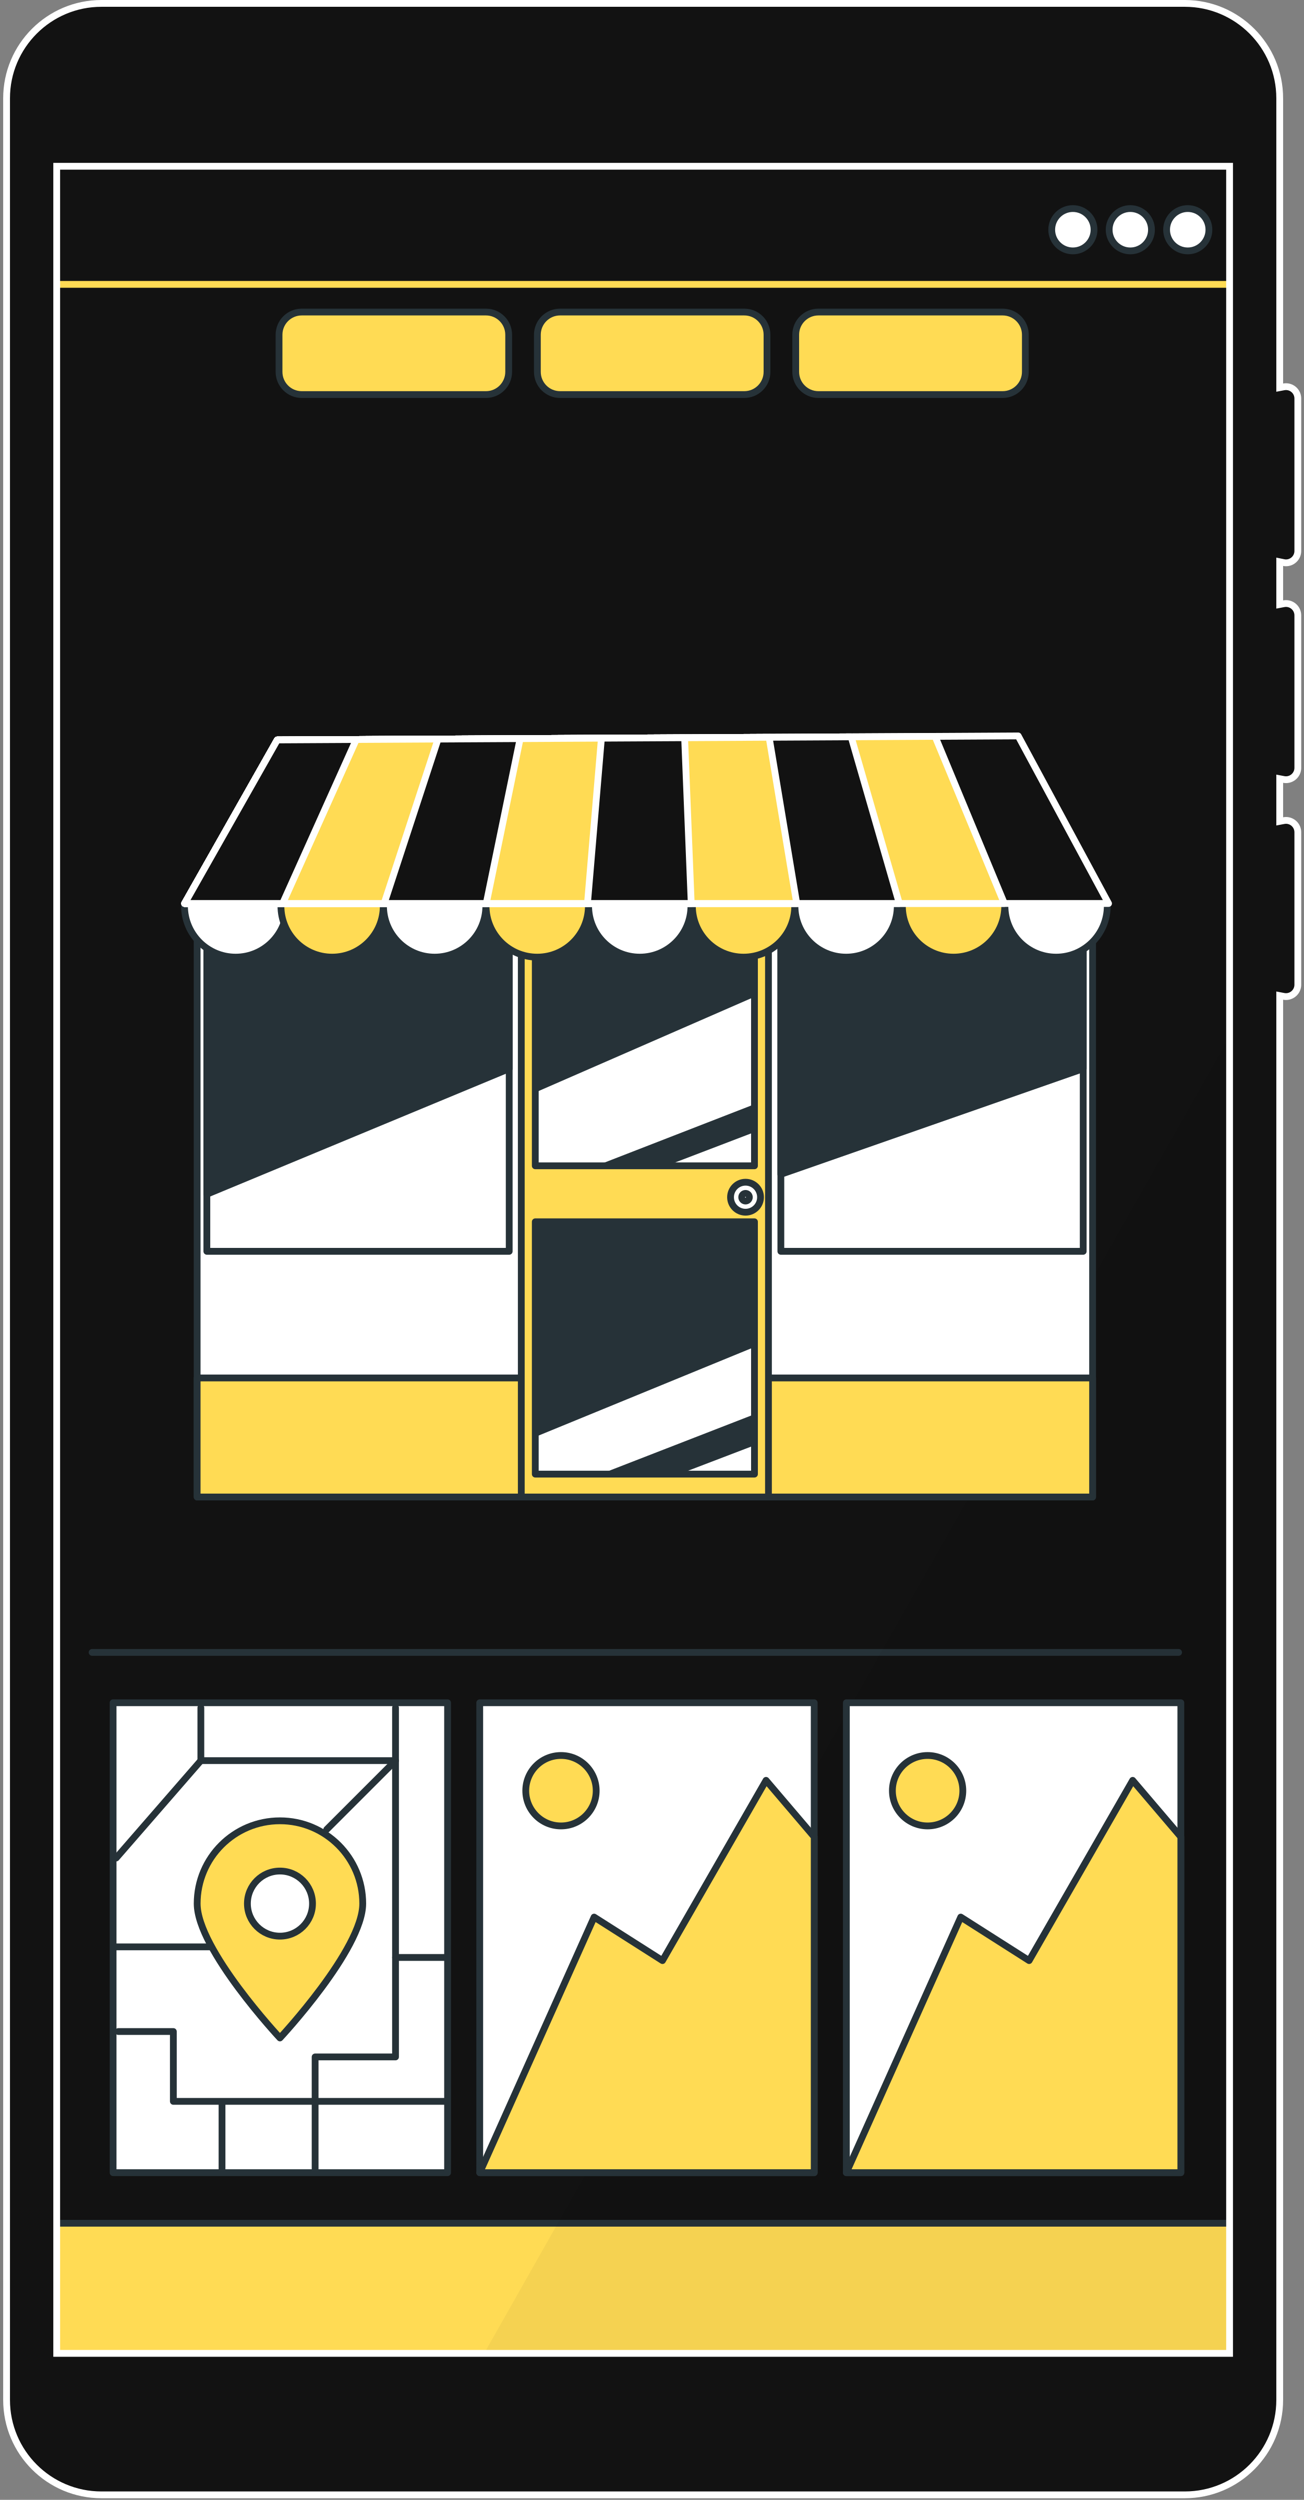
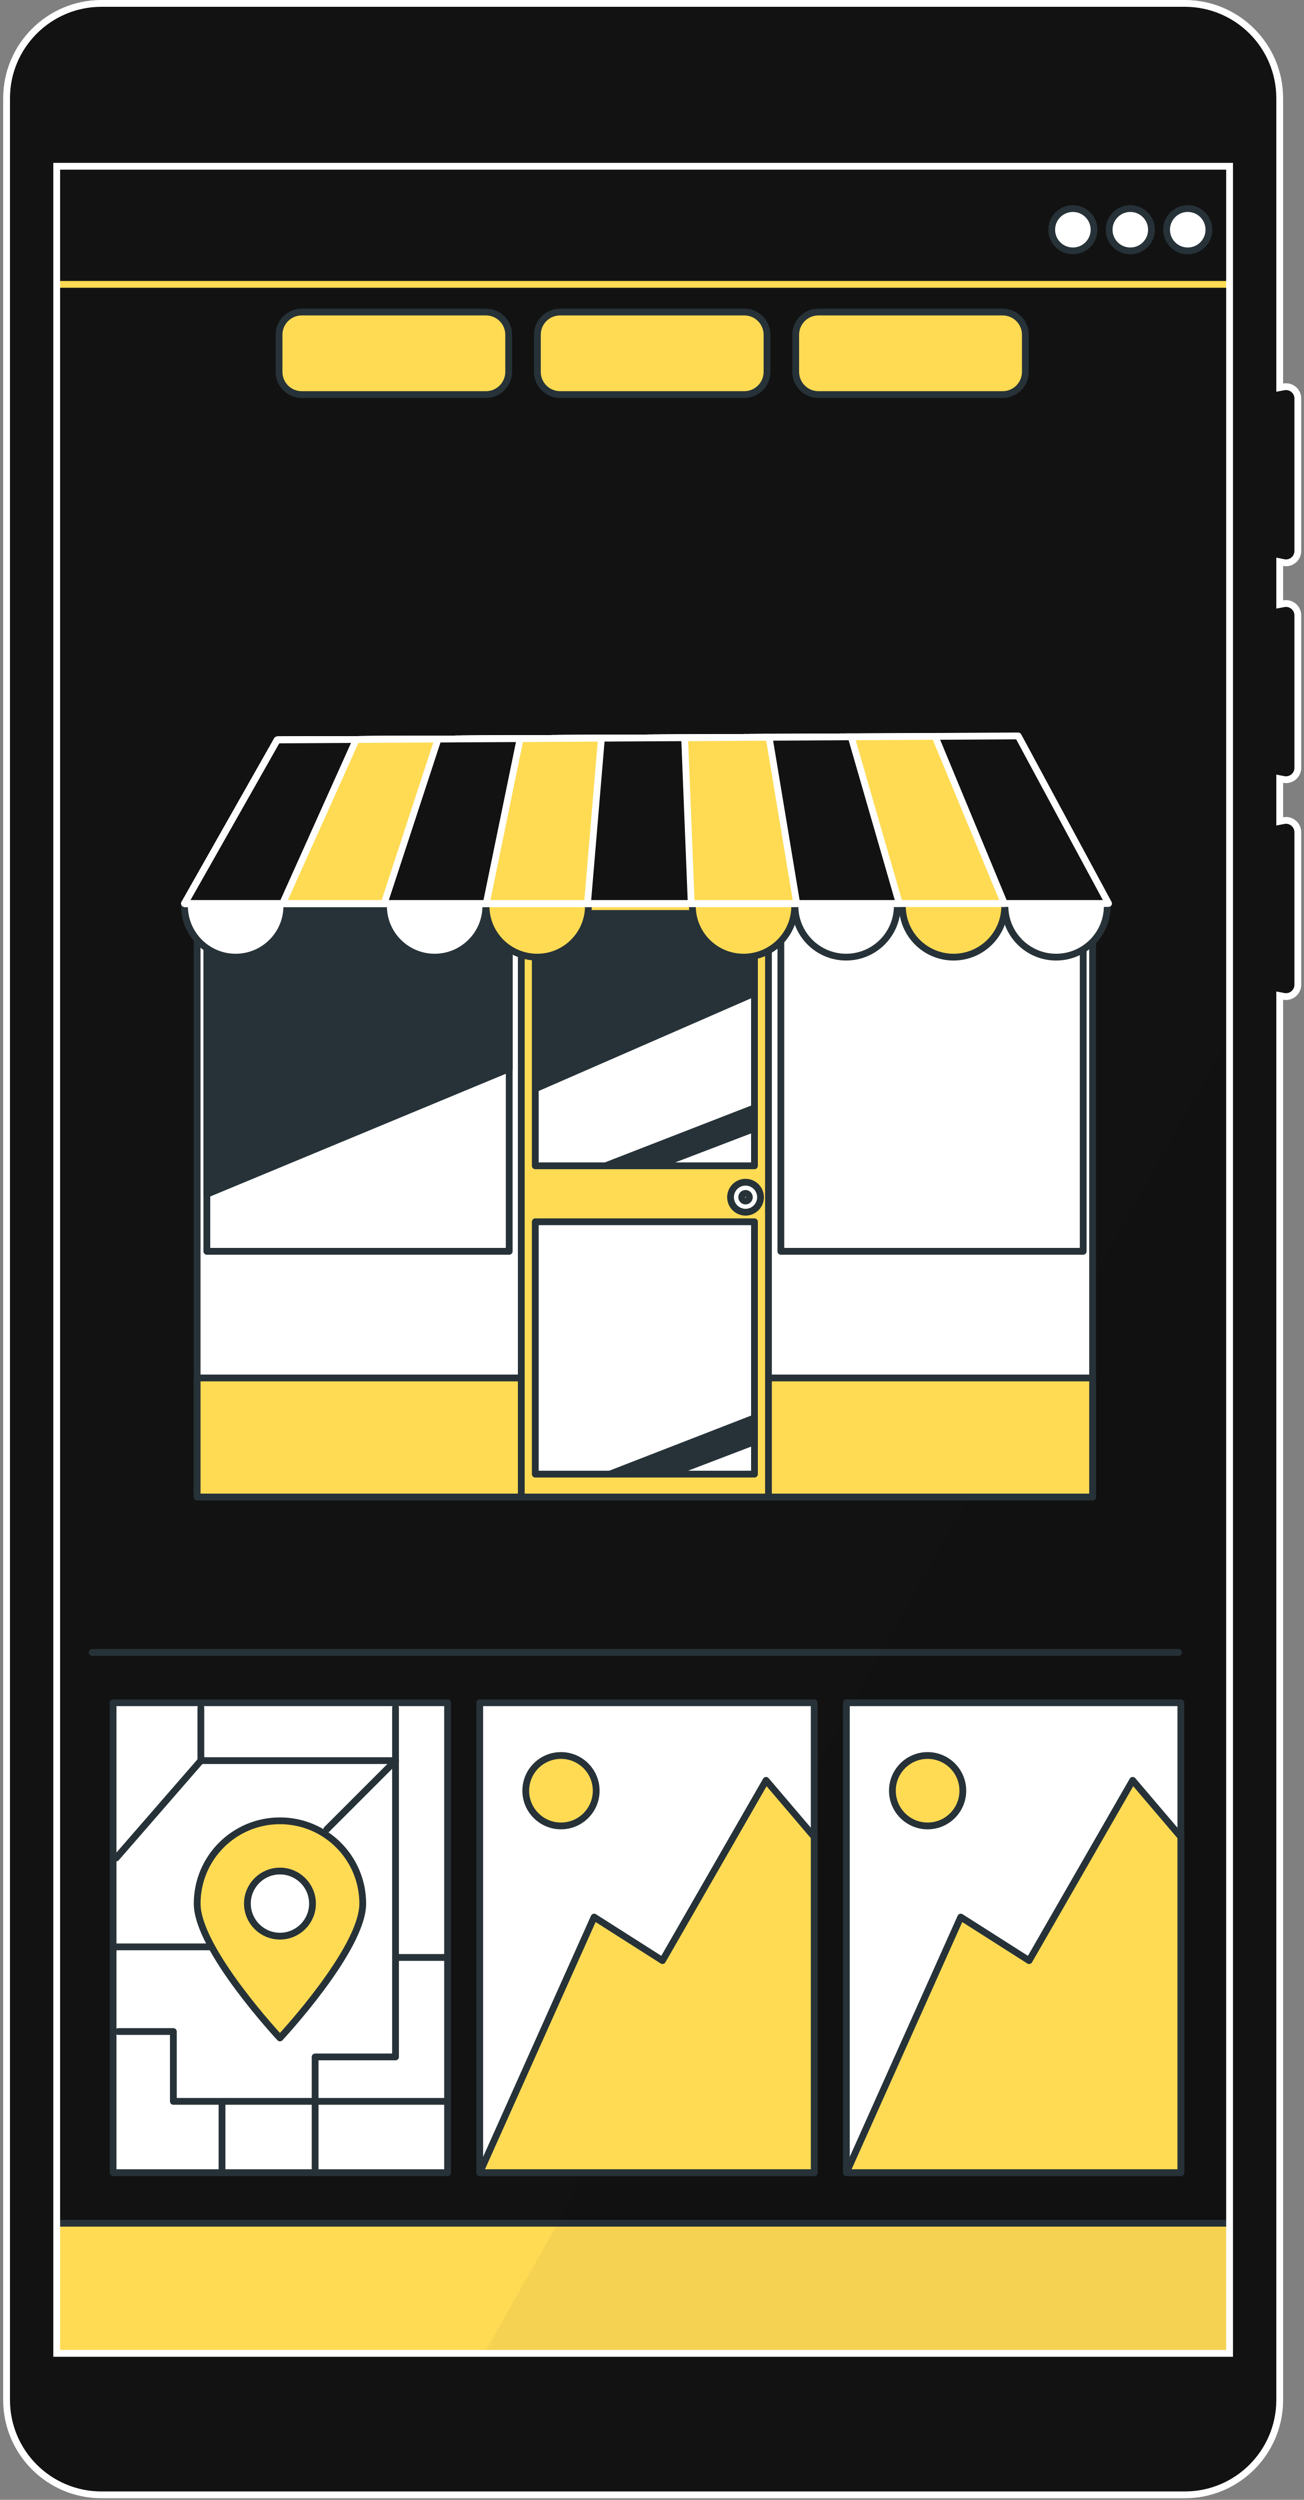
<svg xmlns="http://www.w3.org/2000/svg" width="192" height="368" viewBox="0 0 192 368" fill="none">
  <rect x="0" y="0" width="192" height="368" fill="#808080" stroke="none" />
  <path d="M183.889 17.119H2.161V353.776H183.889V17.119Z" fill="#121212" stroke="#263238" stroke-miterlimit="10" stroke-linecap="round" stroke-linejoin="round" />
  <path d="M71.552 58.085H44.429C42.582 58.085 41.085 56.588 41.085 54.741V49.279C41.085 47.432 42.582 45.935 44.429 45.935H71.552C73.399 45.935 74.897 47.432 74.897 49.279V54.741C74.896 56.588 73.399 58.085 71.552 58.085Z" fill="#FFDB54" stroke="#263238" stroke-miterlimit="10" stroke-linecap="round" stroke-linejoin="round" />
  <path d="M13.563 243.251H173.537" stroke="#263238" stroke-miterlimit="10" stroke-linecap="round" stroke-linejoin="round" />
  <path d="M109.589 58.085H82.466C80.619 58.085 79.122 56.588 79.122 54.741V49.279C79.122 47.432 80.619 45.935 82.466 45.935H109.589C111.436 45.935 112.933 47.432 112.933 49.279V54.741C112.934 56.588 111.436 58.085 109.589 58.085Z" fill="#FFDB54" stroke="#263238" stroke-miterlimit="10" stroke-linecap="round" stroke-linejoin="round" />
  <path d="M147.628 58.085H120.505C118.658 58.085 117.16 56.588 117.16 54.741V49.279C117.16 47.432 118.657 45.935 120.505 45.935H147.628C149.475 45.935 150.973 47.432 150.973 49.279V54.741C150.972 56.588 149.475 58.085 147.628 58.085Z" fill="#FFDB54" stroke="#263238" stroke-miterlimit="10" stroke-linecap="round" stroke-linejoin="round" />
  <path d="M183.889 17.119H2.161V41.862H183.889V17.119Z" stroke="#FFDB54" stroke-miterlimit="10" stroke-linecap="round" stroke-linejoin="round" />
  <path d="M161.086 33.819C161.086 32.098 159.691 30.703 157.97 30.703C156.249 30.703 154.854 32.098 154.854 33.819C154.854 35.54 156.249 36.935 157.97 36.935C159.691 36.935 161.086 35.54 161.086 33.819Z" fill="white" stroke="#263238" stroke-miterlimit="10" stroke-linecap="round" stroke-linejoin="round" />
  <path d="M169.543 33.819C169.543 32.098 168.148 30.703 166.427 30.703C164.706 30.703 163.311 32.098 163.311 33.819C163.311 35.54 164.706 36.935 166.427 36.935C168.148 36.935 169.543 35.54 169.543 33.819Z" fill="white" stroke="#263238" stroke-miterlimit="10" stroke-linecap="round" stroke-linejoin="round" />
  <path d="M178 33.819C178 32.098 176.605 30.703 174.884 30.703C173.163 30.703 171.768 32.098 171.768 33.819C171.768 35.54 173.163 36.935 174.884 36.935C176.605 36.935 178 35.54 178 33.819Z" fill="white" stroke="#263238" stroke-miterlimit="10" stroke-linecap="round" stroke-linejoin="round" />
  <path d="M183.889 327.284H2.161V353.776H183.889V327.284Z" fill="#FFDB54" stroke="#263238" stroke-miterlimit="10" stroke-linecap="round" stroke-linejoin="round" />
  <path opacity="0.04" d="M183.889 155.009L180.884 152.84L71.573 345.939L74.553 353.776H183.889V155.009Z" fill="black" />
  <path d="M188.424 56.461V57.065L189.017 56.952C189.13 56.931 189.238 56.919 189.345 56.919C190.309 56.919 191.09 57.7 191.09 58.664V81.111C191.09 82.075 190.309 82.856 189.345 82.856C189.238 82.856 189.131 82.844 189.025 82.822L188.424 82.699V83.312V88.385V88.989L189.017 88.876C189.13 88.855 189.238 88.843 189.345 88.843C190.309 88.843 191.09 89.624 191.09 90.588V113.036C191.09 114 190.309 114.781 189.345 114.781C189.238 114.781 189.13 114.769 189.017 114.748L188.424 114.635V115.239V120.312V120.916L189.017 120.803C189.13 120.782 189.238 120.77 189.345 120.77C190.309 120.77 191.09 121.551 191.09 122.515V144.963C191.09 145.927 190.309 146.708 189.345 146.708C189.238 146.708 189.13 146.696 189.017 146.675L188.424 146.562V147.166V353.295C188.424 361.012 182.167 367.268 174.45 367.268H14.941C7.224 367.268 0.968 361.012 0.968 353.295V14.473C0.968 6.756 7.224 0.5 14.941 0.5H174.45C182.168 0.5 188.424 6.756 188.424 14.473V56.461ZM180.542 346.439H181.042V345.939V24.975V24.475H180.542H8.849H8.349V24.975V345.939V346.439H8.849H180.542Z" fill="#121212" stroke="white" />
  <path d="M119.884 250.663H70.635V319.841H119.884V250.663Z" fill="white" stroke="#263238" stroke-miterlimit="10" stroke-linecap="round" stroke-linejoin="round" />
  <path d="M119.884 270.411L112.792 262.086L97.543 288.62L87.478 282.215L70.635 319.841H119.884V270.411Z" fill="#FFDB54" stroke="#263238" stroke-miterlimit="10" stroke-linecap="round" stroke-linejoin="round" />
  <path d="M87.783 263.611C87.783 266.475 85.462 268.796 82.598 268.796C79.735 268.796 77.413 266.475 77.413 263.611C77.413 260.748 79.734 258.426 82.598 258.426C85.462 258.426 87.783 260.747 87.783 263.611Z" fill="#FFDB54" stroke="#263238" stroke-miterlimit="10" stroke-linecap="round" stroke-linejoin="round" />
  <path d="M173.866 250.663H124.617V319.841H173.866V250.663Z" fill="white" stroke="#263238" stroke-miterlimit="10" stroke-linecap="round" stroke-linejoin="round" />
  <path d="M173.866 270.411L166.775 262.086L151.525 288.62L141.461 282.215L124.617 319.841H173.866V270.411Z" fill="#FFDB54" stroke="#263238" stroke-miterlimit="10" stroke-linecap="round" stroke-linejoin="round" />
  <path d="M141.766 263.611C141.766 266.475 139.445 268.796 136.581 268.796C133.718 268.796 131.396 266.475 131.396 263.611C131.396 260.748 133.717 258.426 136.581 258.426C139.444 258.426 141.766 260.747 141.766 263.611Z" fill="#FFDB54" stroke="#263238" stroke-miterlimit="10" stroke-linecap="round" stroke-linejoin="round" />
  <path d="M65.901 250.663H16.652V319.841H65.901V250.663Z" fill="white" stroke="#263238" stroke-miterlimit="10" stroke-linecap="round" stroke-linejoin="round" />
  <path d="M41.22 268.04C34.488 268.04 29.031 273.497 29.031 280.229C29.031 286.961 41.22 300.009 41.22 300.009C41.22 300.009 53.409 286.961 53.409 280.229C53.409 273.497 47.952 268.04 41.22 268.04ZM41.22 285.021C38.574 285.021 36.428 282.876 36.428 280.229C36.428 277.582 38.573 275.437 41.22 275.437C43.866 275.437 46.012 277.582 46.012 280.229C46.012 282.876 43.867 285.021 41.22 285.021Z" fill="#FFDB54" stroke="#263238" stroke-miterlimit="10" stroke-linecap="round" stroke-linejoin="round" />
  <path d="M29.574 251.394V259.183H58.237V288.158H65.402" stroke="#263238" stroke-miterlimit="10" stroke-linecap="round" stroke-linejoin="round" />
  <path d="M29.574 259.182L17.111 273.514" stroke="#263238" stroke-miterlimit="10" stroke-linecap="round" stroke-linejoin="round" />
  <path d="M58.237 288.157V302.8H46.398V319.313" stroke="#263238" stroke-miterlimit="10" stroke-linecap="round" stroke-linejoin="round" />
  <path d="M17.424 299.062H25.524V309.344H46.087H65.715" stroke="#263238" stroke-miterlimit="10" stroke-linecap="round" stroke-linejoin="round" />
  <path d="M32.69 309.654V319.313" stroke="#263238" stroke-miterlimit="10" stroke-linecap="round" stroke-linejoin="round" />
  <path d="M48.111 269.309L58.237 259.183V251.394" stroke="#263238" stroke-miterlimit="10" stroke-linecap="round" stroke-linejoin="round" />
  <path d="M17.111 286.599H30.82" stroke="#263238" stroke-miterlimit="10" stroke-linecap="round" stroke-linejoin="round" />
  <path d="M160.874 131.103H29.027V220.375H160.874V131.103Z" fill="white" stroke="#263238" stroke-miterlimit="10" stroke-linecap="round" stroke-linejoin="round" />
  <path d="M160.874 202.849H29.027V220.375H160.874V202.849Z" fill="#FFDB54" stroke="#263238" stroke-miterlimit="10" stroke-linecap="round" stroke-linejoin="round" />
  <path d="M159.491 133.685H114.973V184.208H159.491V133.685Z" fill="white" stroke="#263238" stroke-miterlimit="10" stroke-linecap="round" stroke-linejoin="round" />
  <path d="M74.975 133.685H30.457V184.208H74.975V133.685Z" fill="white" stroke="#263238" stroke-miterlimit="10" stroke-linecap="round" stroke-linejoin="round" />
-   <path d="M159.491 157.32L114.973 172.871V133.685H159.491V157.32Z" fill="#263238" stroke="#263238" stroke-miterlimit="10" stroke-linecap="round" stroke-linejoin="round" />
  <path d="M74.975 157.32L30.457 175.801V133.685H74.975V157.32Z" fill="#263238" stroke="#263238" stroke-miterlimit="10" stroke-linecap="round" stroke-linejoin="round" />
  <path d="M113.148 131.103H76.753V220.375H113.148V131.103Z" fill="#FFDB54" stroke="#263238" stroke-miterlimit="10" stroke-linecap="round" stroke-linejoin="round" />
  <path d="M78.814 179.859H111.088V217.006H78.814V179.859ZM78.814 134.472V171.619H111.088V134.472H78.814Z" fill="white" stroke="#263238" stroke-miterlimit="10" stroke-linecap="round" stroke-linejoin="round" />
  <path d="M111.088 212.767V208.193L88.416 217.005H100.002L111.088 212.767Z" fill="#263238" />
  <path d="M78.814 160.825L111.088 146.743V134.472H78.814V160.825Z" fill="#263238" />
  <path d="M98.115 171.619L111.088 166.659V162.557L87.774 171.619H98.115Z" fill="#263238" />
-   <path d="M78.814 211.529L111.088 198.292V179.858H78.814V211.529Z" fill="#263238" />
  <path d="M27.19 132.867C27.179 133.033 27.165 133.198 27.165 133.367C27.165 137.528 30.538 140.901 34.699 140.901C38.86 140.901 42.233 137.528 42.233 133.367C42.233 133.198 42.219 133.033 42.208 132.867H27.19Z" fill="white" stroke="#263238" stroke-miterlimit="10" stroke-linecap="round" stroke-linejoin="round" />
-   <path d="M41.39 132.867C41.379 133.033 41.365 133.198 41.365 133.367C41.365 137.528 44.738 140.901 48.899 140.901C53.06 140.901 56.433 137.528 56.433 133.367C56.433 133.198 56.419 133.033 56.408 132.867H41.39Z" fill="#FFDB54" stroke="#263238" stroke-miterlimit="10" stroke-linecap="round" stroke-linejoin="round" />
  <path d="M56.491 132.867C56.48 133.033 56.466 133.198 56.466 133.367C56.466 137.528 59.839 140.901 64 140.901C68.161 140.901 71.534 137.528 71.534 133.367C71.534 133.198 71.52 133.033 71.509 132.867H56.491Z" fill="white" stroke="#263238" stroke-miterlimit="10" stroke-linecap="round" stroke-linejoin="round" />
  <path d="M71.591 132.867C71.58 133.033 71.566 133.198 71.566 133.367C71.566 137.528 74.939 140.901 79.1 140.901C83.261 140.901 86.634 137.528 86.634 133.367C86.634 133.198 86.62 133.033 86.609 132.867H71.591Z" fill="#FFDB54" stroke="#263238" stroke-miterlimit="10" stroke-linecap="round" stroke-linejoin="round" />
-   <path d="M86.691 132.867C86.68 133.033 86.666 133.198 86.666 133.367C86.666 137.528 90.039 140.901 94.2 140.901C98.361 140.901 101.734 137.528 101.734 133.367C101.734 133.198 101.72 133.033 101.709 132.867H86.691Z" fill="white" stroke="#263238" stroke-miterlimit="10" stroke-linecap="round" stroke-linejoin="round" />
  <path d="M101.971 132.867C101.96 133.033 101.946 133.198 101.946 133.367C101.946 137.528 105.319 140.901 109.48 140.901C113.641 140.901 117.014 137.528 117.014 133.367C117.014 133.198 117 133.033 116.989 132.867H101.971Z" fill="#FFDB54" stroke="#263238" stroke-miterlimit="10" stroke-linecap="round" stroke-linejoin="round" />
  <path d="M117.072 132.867C117.061 133.033 117.047 133.198 117.047 133.367C117.047 137.528 120.42 140.901 124.581 140.901C128.742 140.901 132.115 137.528 132.115 133.367C132.115 133.198 132.101 133.033 132.09 132.867H117.072Z" fill="white" stroke="#263238" stroke-miterlimit="10" stroke-linecap="round" stroke-linejoin="round" />
  <path d="M132.891 132.867C132.88 133.033 132.866 133.198 132.866 133.367C132.866 137.528 136.239 140.901 140.4 140.901C144.561 140.901 147.934 137.528 147.934 133.367C147.934 133.198 147.92 133.033 147.909 132.867H132.891Z" fill="#FFDB54" stroke="#263238" stroke-miterlimit="10" stroke-linecap="round" stroke-linejoin="round" />
  <path d="M147.991 132.867C147.98 133.033 147.966 133.198 147.966 133.367C147.966 137.528 151.339 140.901 155.5 140.901C159.661 140.901 163.034 137.528 163.034 133.367C163.034 133.198 163.02 133.033 163.009 132.867H147.991Z" fill="white" stroke="#263238" stroke-miterlimit="10" stroke-linecap="round" stroke-linejoin="round" />
  <path d="M111.98 176.242C111.98 175.023 110.992 174.034 109.772 174.034C108.553 174.034 107.564 175.023 107.564 176.242C107.564 177.461 108.552 178.45 109.772 178.45C110.992 178.45 111.98 177.462 111.98 176.242Z" fill="white" stroke="#263238" stroke-miterlimit="10" stroke-linecap="round" stroke-linejoin="round" />
  <path d="M109.772 176.805C110.083 176.805 110.335 176.553 110.335 176.242C110.335 175.931 110.083 175.679 109.772 175.679C109.461 175.679 109.209 175.931 109.209 176.242C109.209 176.553 109.461 176.805 109.772 176.805Z" fill="white" stroke="#263238" stroke-miterlimit="10" stroke-linecap="round" stroke-linejoin="round" />
  <path d="M149.918 108.336L40.827 108.928L27.19 133.002H163.222L149.918 108.336Z" fill="#121212" stroke="white" stroke-miterlimit="10" stroke-linecap="round" stroke-linejoin="round" />
  <path d="M137.68 108.402L40.827 108.928L27.19 133.002H147.88L137.68 108.402Z" fill="#FFDB54" stroke="white" stroke-miterlimit="10" stroke-linecap="round" stroke-linejoin="round" />
  <path d="M125.326 108.469L40.827 108.928L27.19 133.002H132.414L125.326 108.469Z" fill="#121212" stroke="white" stroke-miterlimit="10" stroke-linecap="round" stroke-linejoin="round" />
  <path d="M113.244 108.535L40.827 108.928L27.19 133.002H117.308L113.244 108.535Z" fill="#FFDB54" stroke="white" stroke-miterlimit="10" stroke-linecap="round" stroke-linejoin="round" />
  <path d="M100.802 108.602L40.827 108.928L27.19 133.002H101.775L100.802 108.602Z" fill="#121212" stroke="white" stroke-miterlimit="10" stroke-linecap="round" stroke-linejoin="round" />
  <path d="M88.552 108.669L40.827 108.928L27.19 133.002H86.5L88.552 108.669Z" fill="#FFDB54" stroke="white" stroke-miterlimit="10" stroke-linecap="round" stroke-linejoin="round" />
  <path d="M76.583 108.734L40.827 108.928L27.19 133.002H71.596L76.583 108.734Z" fill="#121212" stroke="white" stroke-miterlimit="10" stroke-linecap="round" stroke-linejoin="round" />
  <path d="M64.493 108.799L40.827 108.928L27.19 133.002H56.563L64.493 108.799Z" fill="#FFDB54" stroke="white" stroke-miterlimit="10" stroke-linecap="round" stroke-linejoin="round" />
  <path d="M52.457 108.864L40.827 108.928L27.19 133.002H41.615L52.457 108.864Z" fill="#121212" stroke="white" stroke-miterlimit="10" stroke-linecap="round" stroke-linejoin="round" />
</svg>